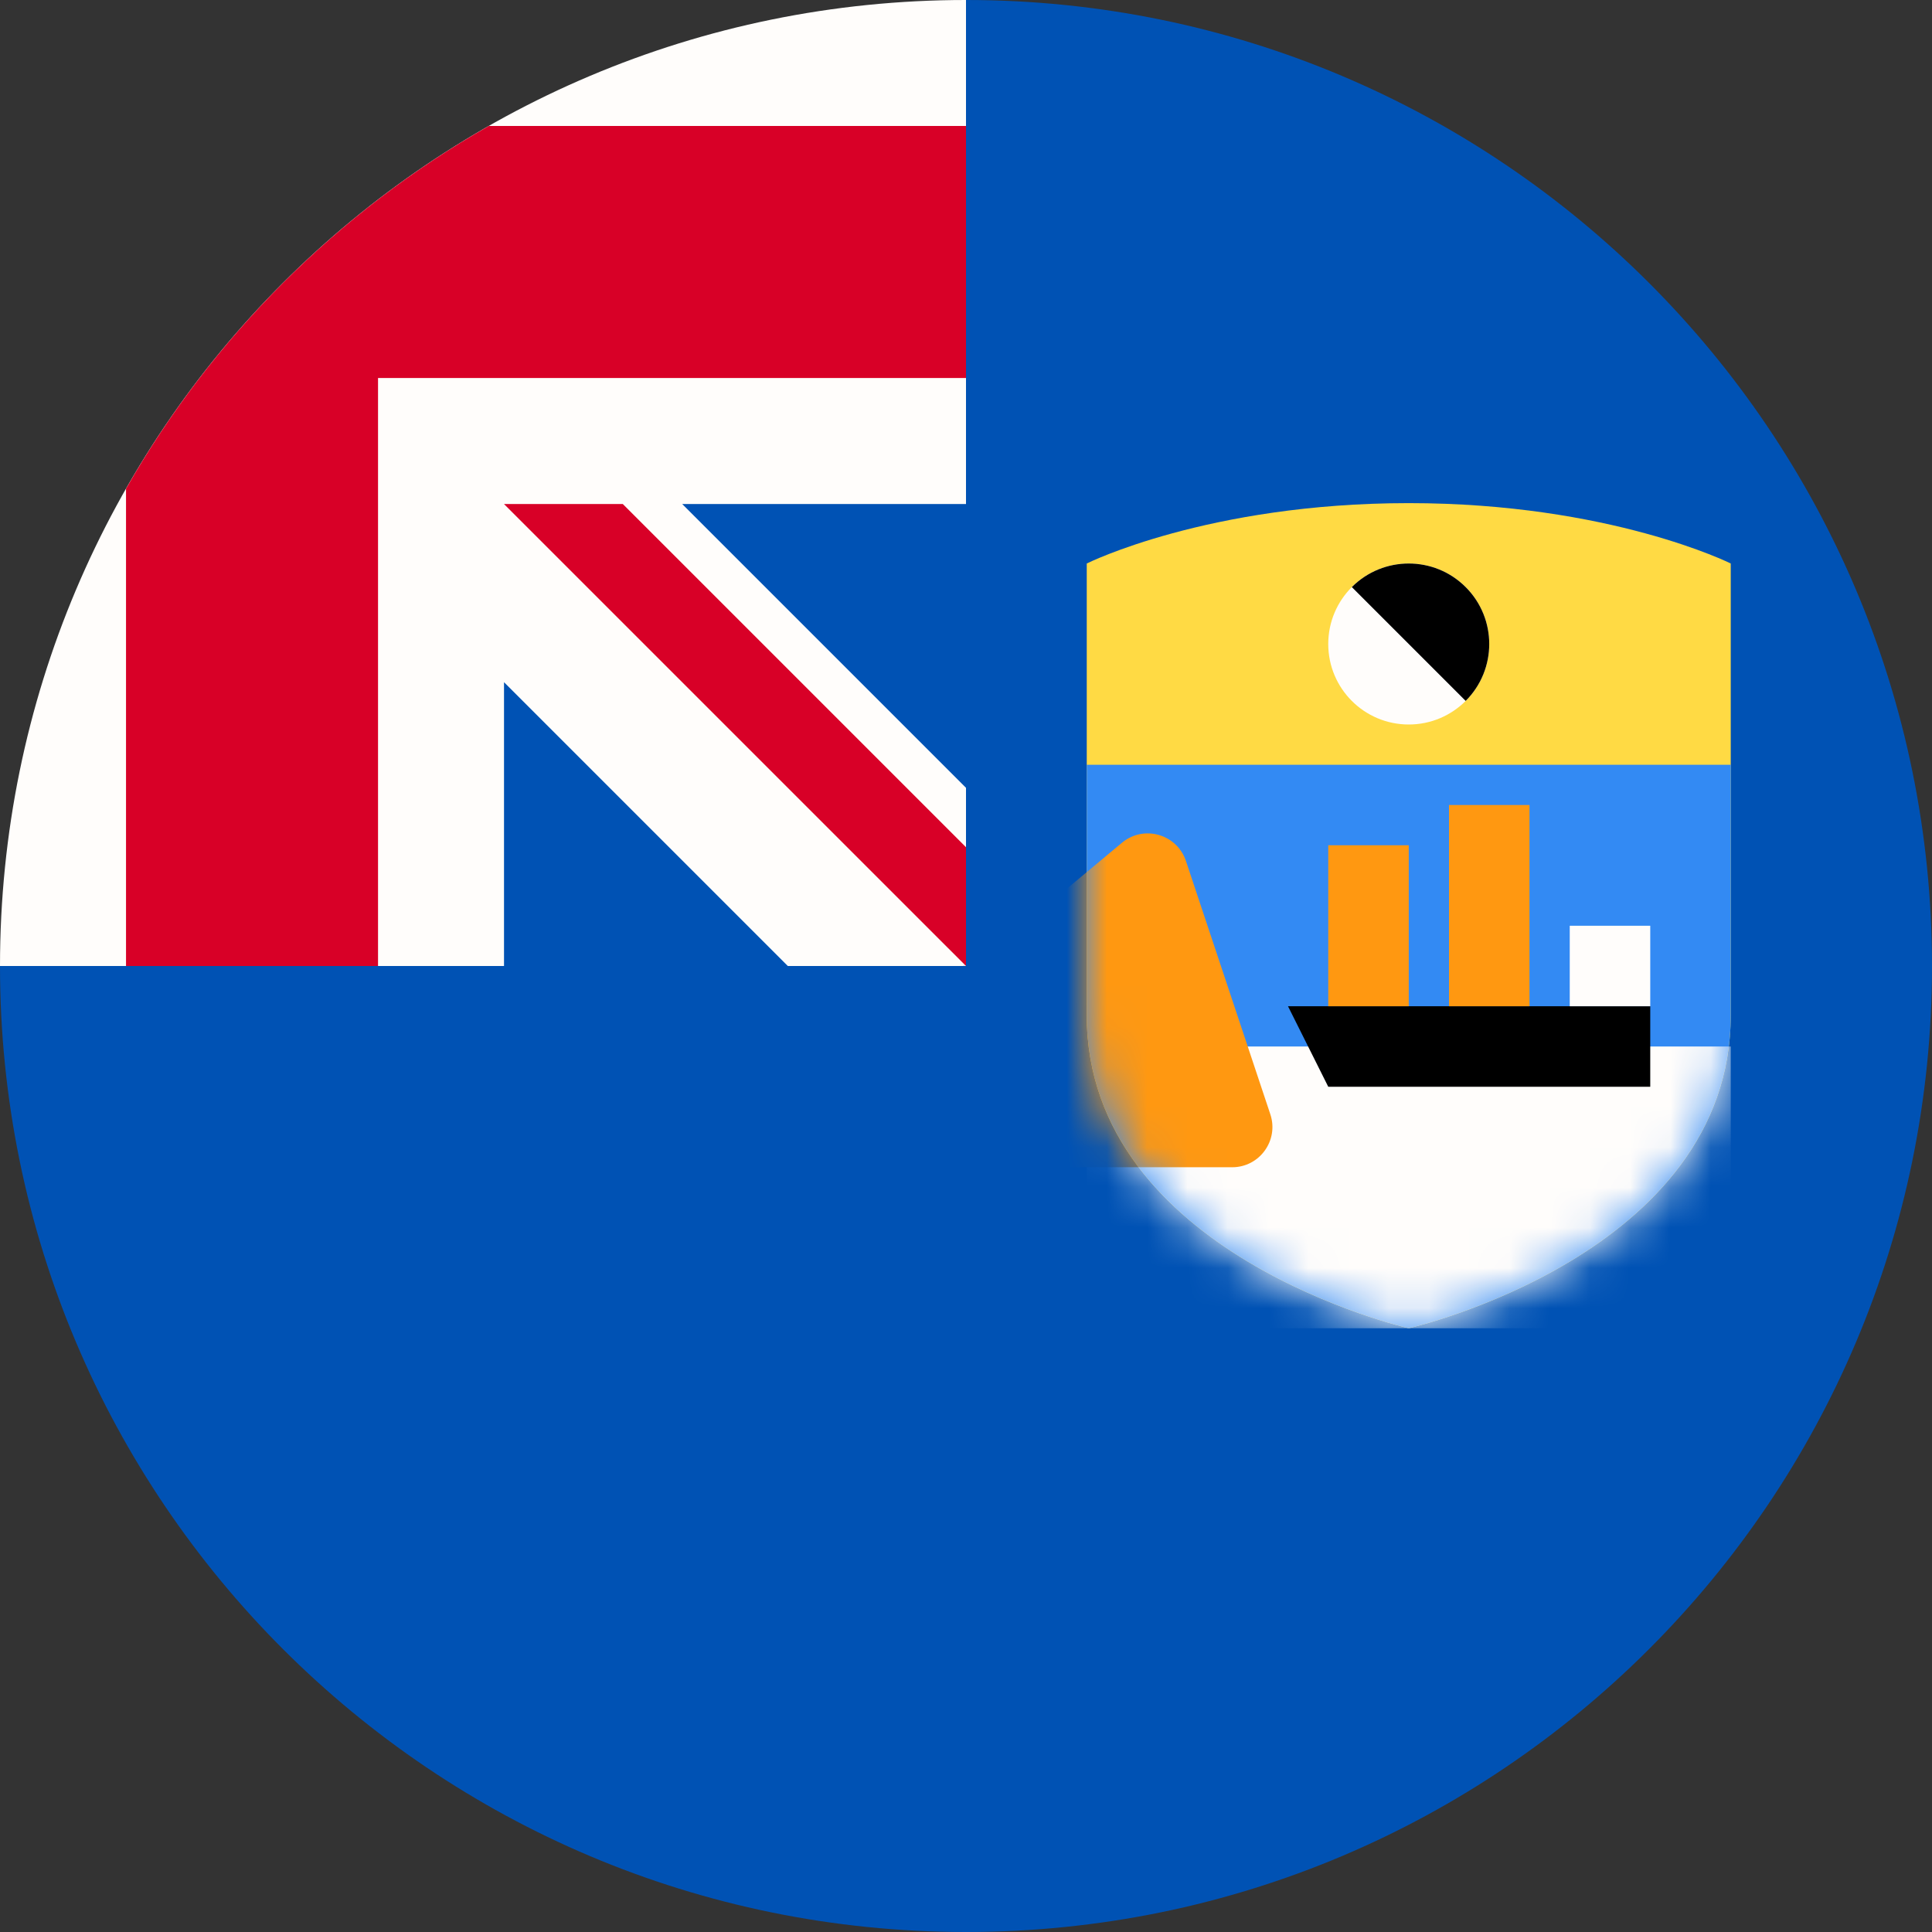
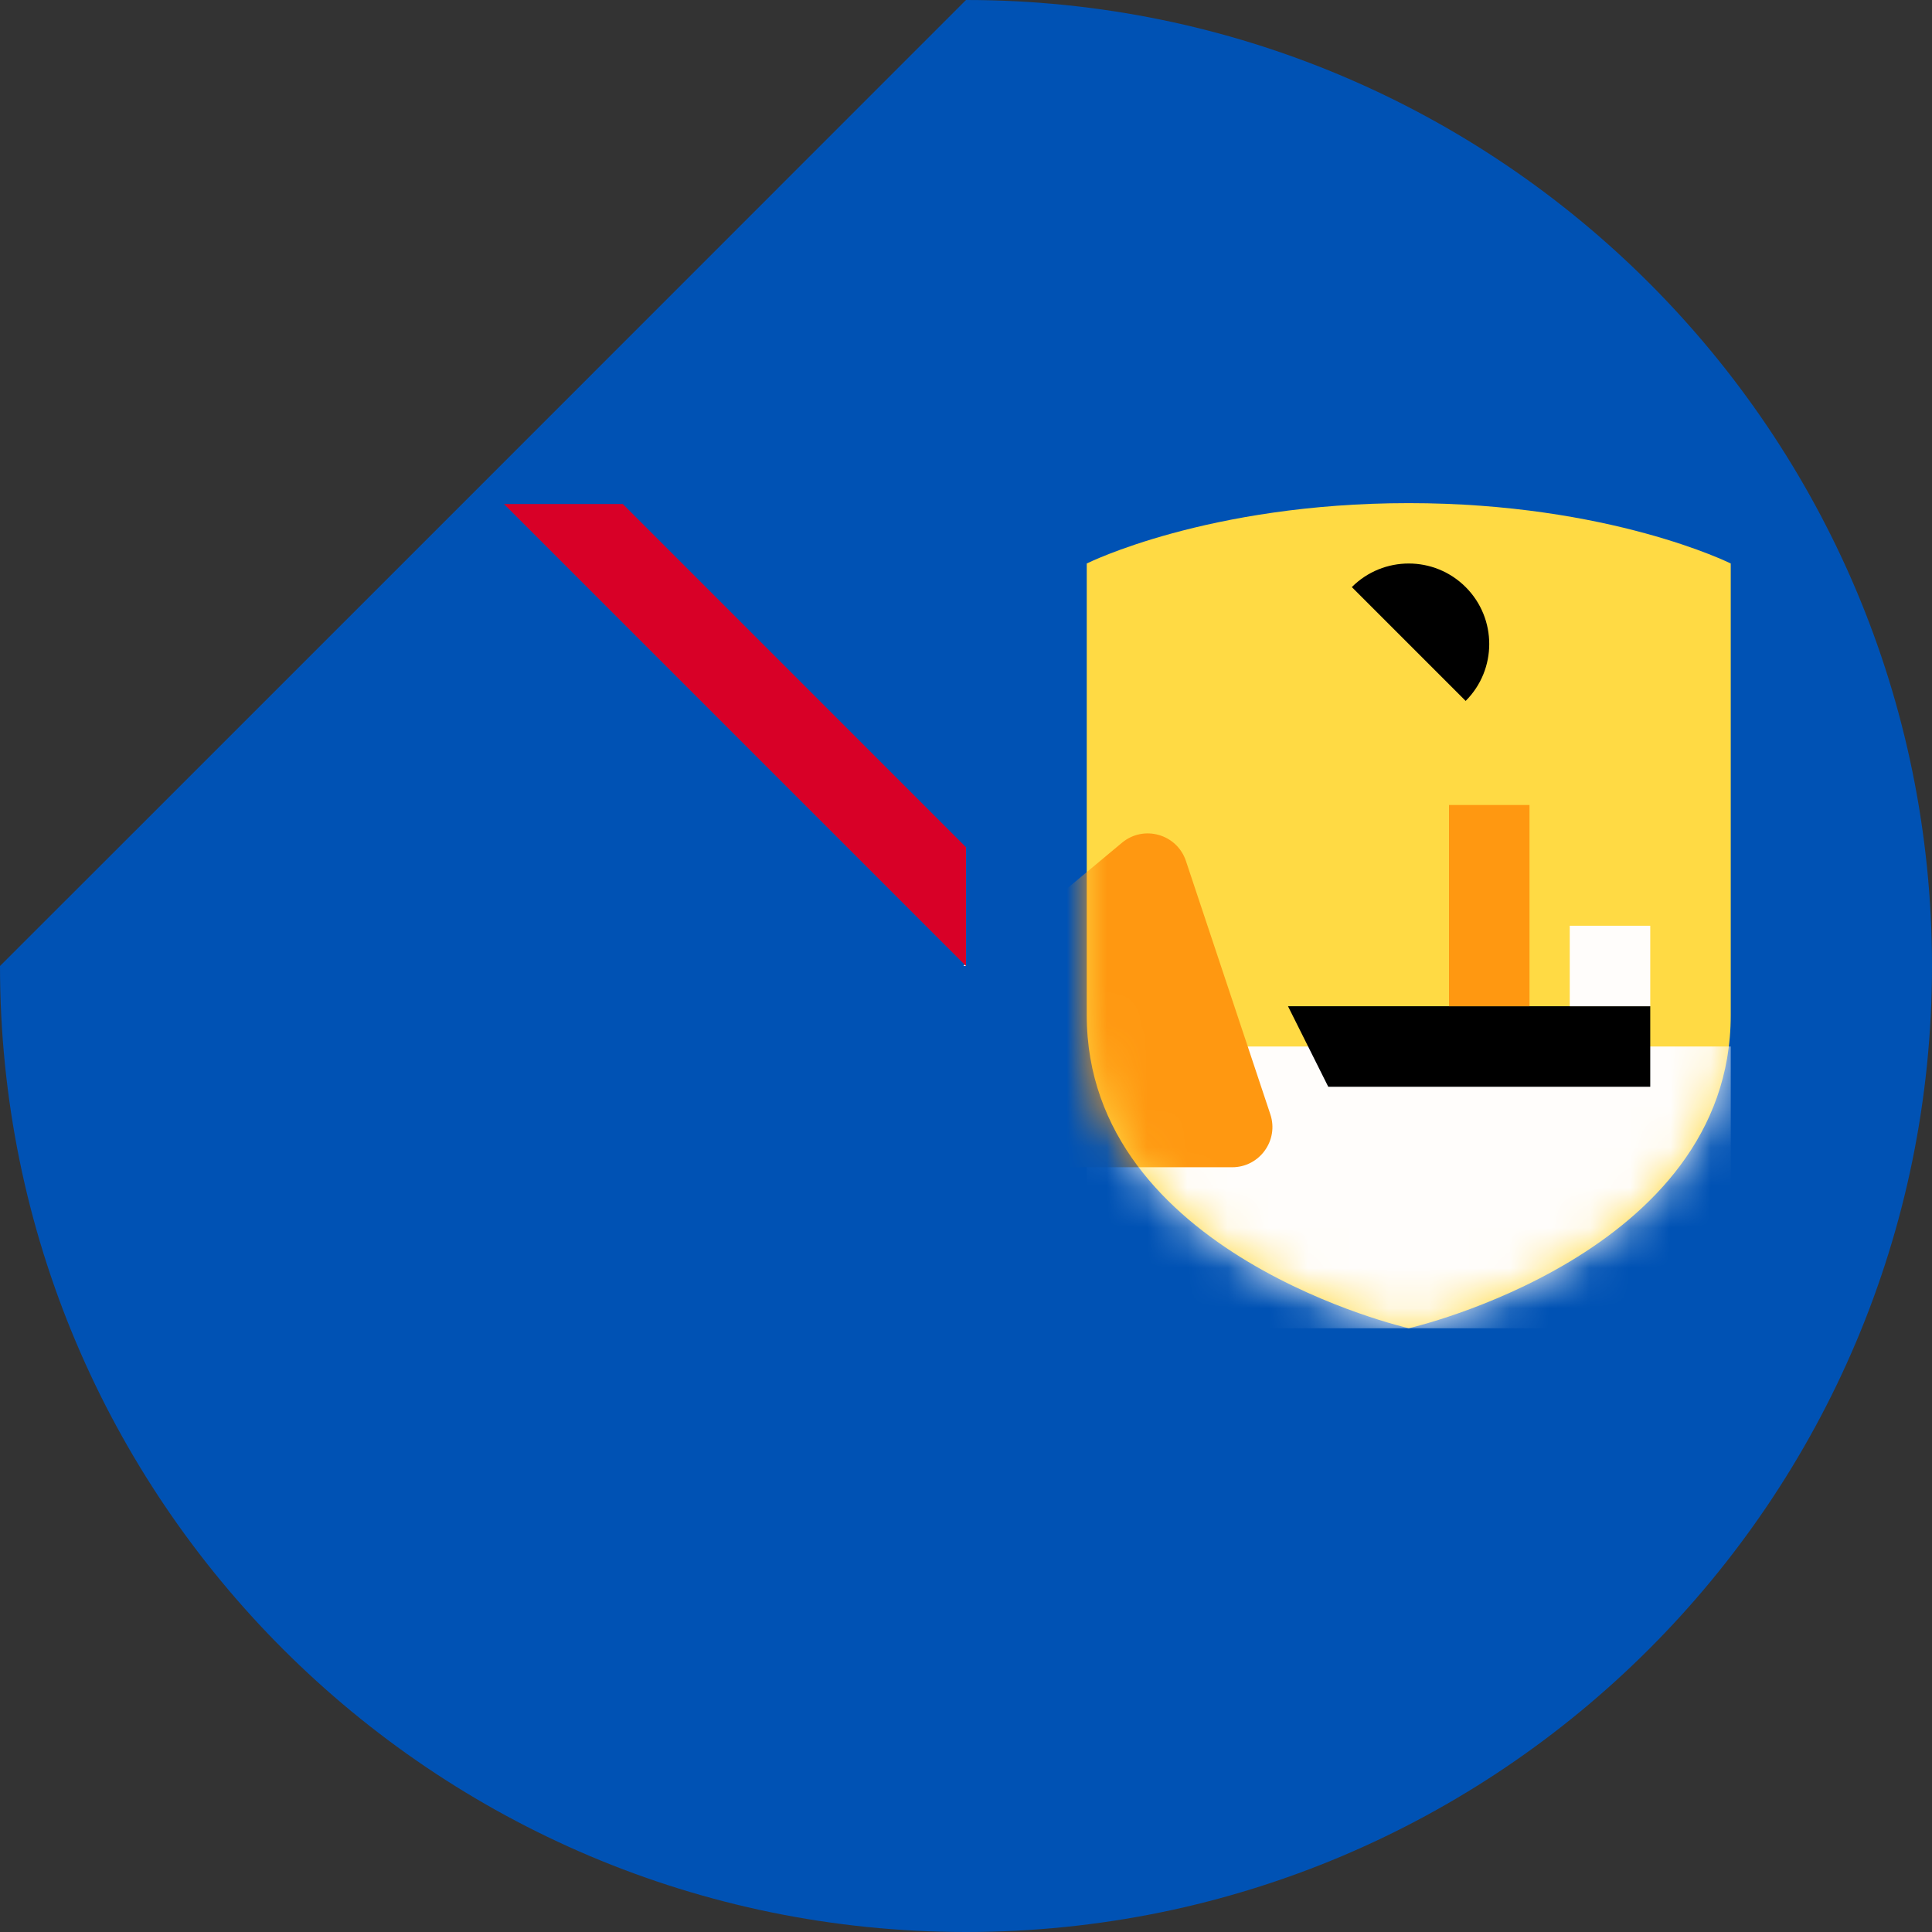
<svg xmlns="http://www.w3.org/2000/svg" width="48" height="48" viewBox="0 0 48 48" fill="none">
  <rect x="0" y="0" width="48" height="48" fill="#333333" stroke="none" />
  <path d="M48 24C48 37.255 37.255 48 24 48C10.745 48 0 37.255 0 24C0 24.006 24 0.003 24 0C37.255 0 48 10.745 48 24Z" fill="#0052B4" />
  <path d="M23.936 24H24C24 23.978 24 23.957 24 23.936C23.978 23.957 23.957 23.979 23.936 24Z" fill="#FFFDFB" />
-   <path d="M24 12.522C24 8.299 24 5.532 24 0H23.996C10.743 0.002 0 10.746 0 24H12.522V16.949L19.573 24H23.936C23.957 23.979 23.979 23.957 24 23.936C24 22.319 24 20.876 24 19.573L16.949 12.522H24Z" fill="#FFFDFB" />
-   <path d="M12.143 3.13C8.389 5.268 5.268 8.388 3.131 12.142V24H9.392V9.391V9.391H24C24 7.417 24 5.535 24 3.13H12.143Z" fill="#D80027" />
  <path d="M24 21.049L15.473 12.522H12.521V12.522L24 24H24C24 24 24 21.965 24 21.049Z" fill="#D80027" />
  <path d="M27 14V25.222C27 31.176 35 33 35 33C35 33 43 31.176 43 25.222V14C43 14 40 12.5 35 12.5C30 12.5 27 14 27 14Z" fill="#FFDA44" />
-   <path d="M27 19V25.222C27 31.176 35 33 35 33C35 33 43 31.176 43 25.222V19H27Z" fill="#338AF3" />
  <mask id="mask0_2982_2953" style="mask-type:alpha" maskUnits="userSpaceOnUse" x="27" y="19" width="16" height="14">
    <path d="M27 19V25.222C27 31.176 35 33 35 33C35 33 43 31.176 43 25.222V19H27Z" fill="#338AF3" />
  </mask>
  <g mask="url(#mask0_2982_2953)">
    <rect x="27" y="26" width="16" height="7" fill="#FFFDFB" />
    <path d="M27.875 20.938L26.325 22.23C26.117 22.402 25.989 22.652 25.968 22.921L25.583 27.923C25.538 28.504 25.998 29 26.58 29H30.613C31.295 29 31.777 28.331 31.561 27.684L29.464 21.39C29.241 20.722 28.416 20.487 27.875 20.938Z" fill="#FF9811" />
  </g>
-   <path d="M35 18C36.105 18 37 17.105 37 16C37 14.895 36.105 14 35 14C33.895 14 33 14.895 33 16C33 17.105 33.895 18 35 18Z" fill="#FFFDFB" />
  <path d="M36.414 14.586C35.633 13.805 34.367 13.805 33.586 14.586L36.414 17.414C37.195 16.633 37.195 15.367 36.414 14.586Z" fill="black" />
  <path d="M41 25L41 27L33 27L32 25L41 25Z" fill="black" />
-   <rect x="33" y="21" width="2" height="4" fill="#FF9811" />
  <rect x="36" y="20" width="2" height="5" fill="#FF9811" />
  <rect x="39" y="23" width="2" height="2" fill="#FFFDFB" />
</svg>